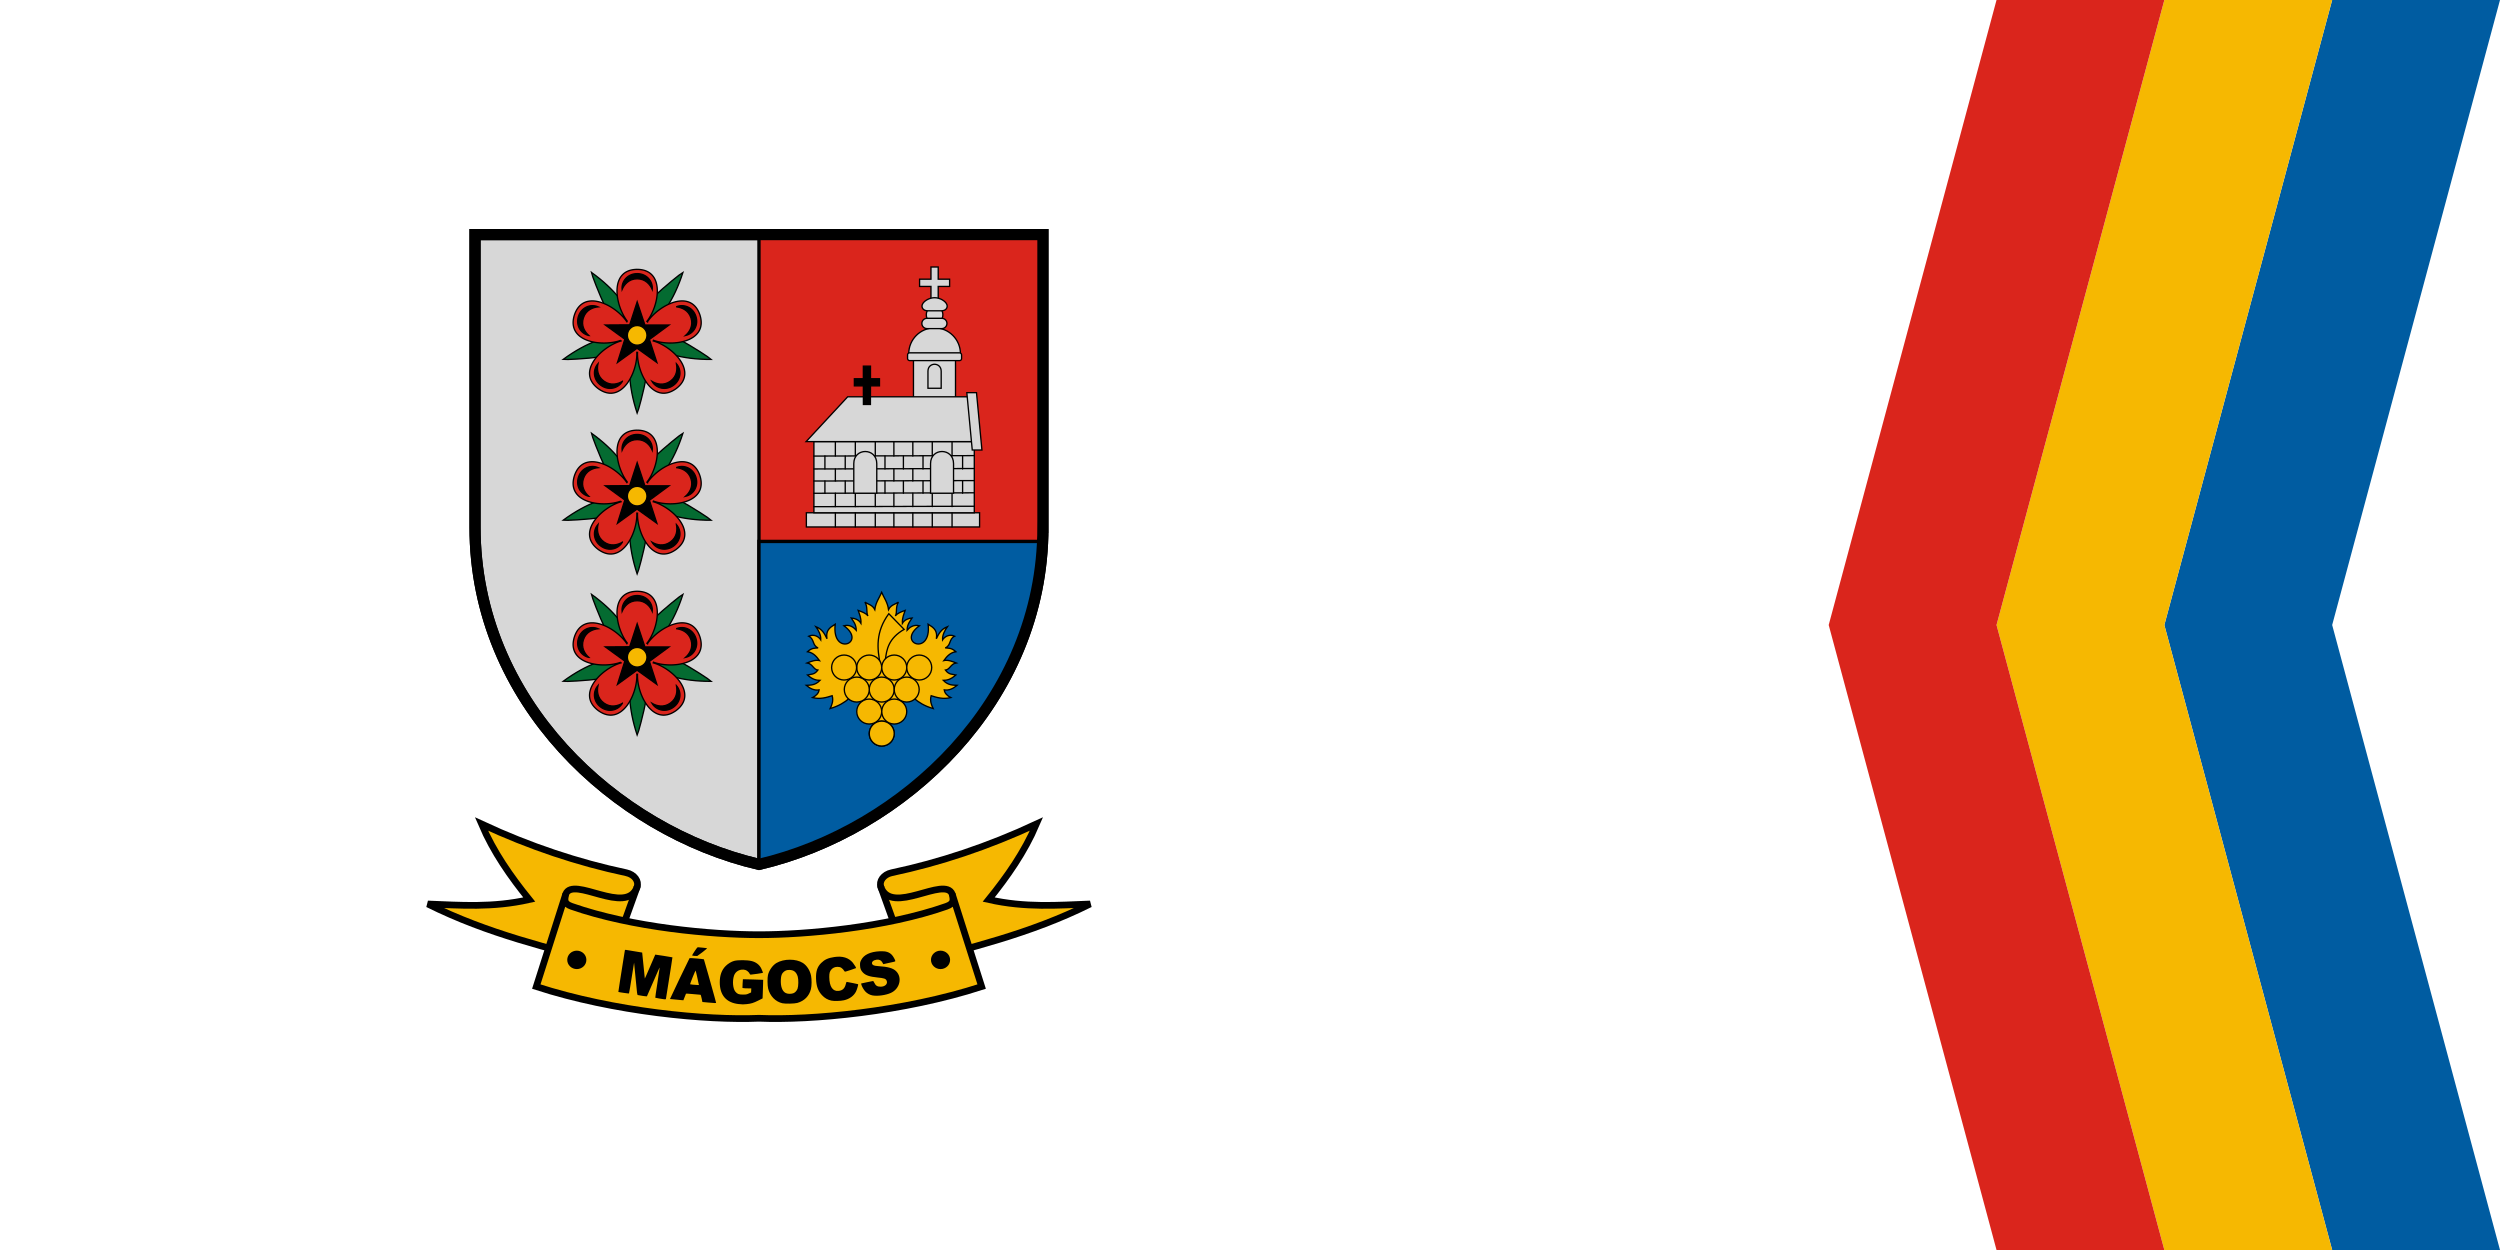
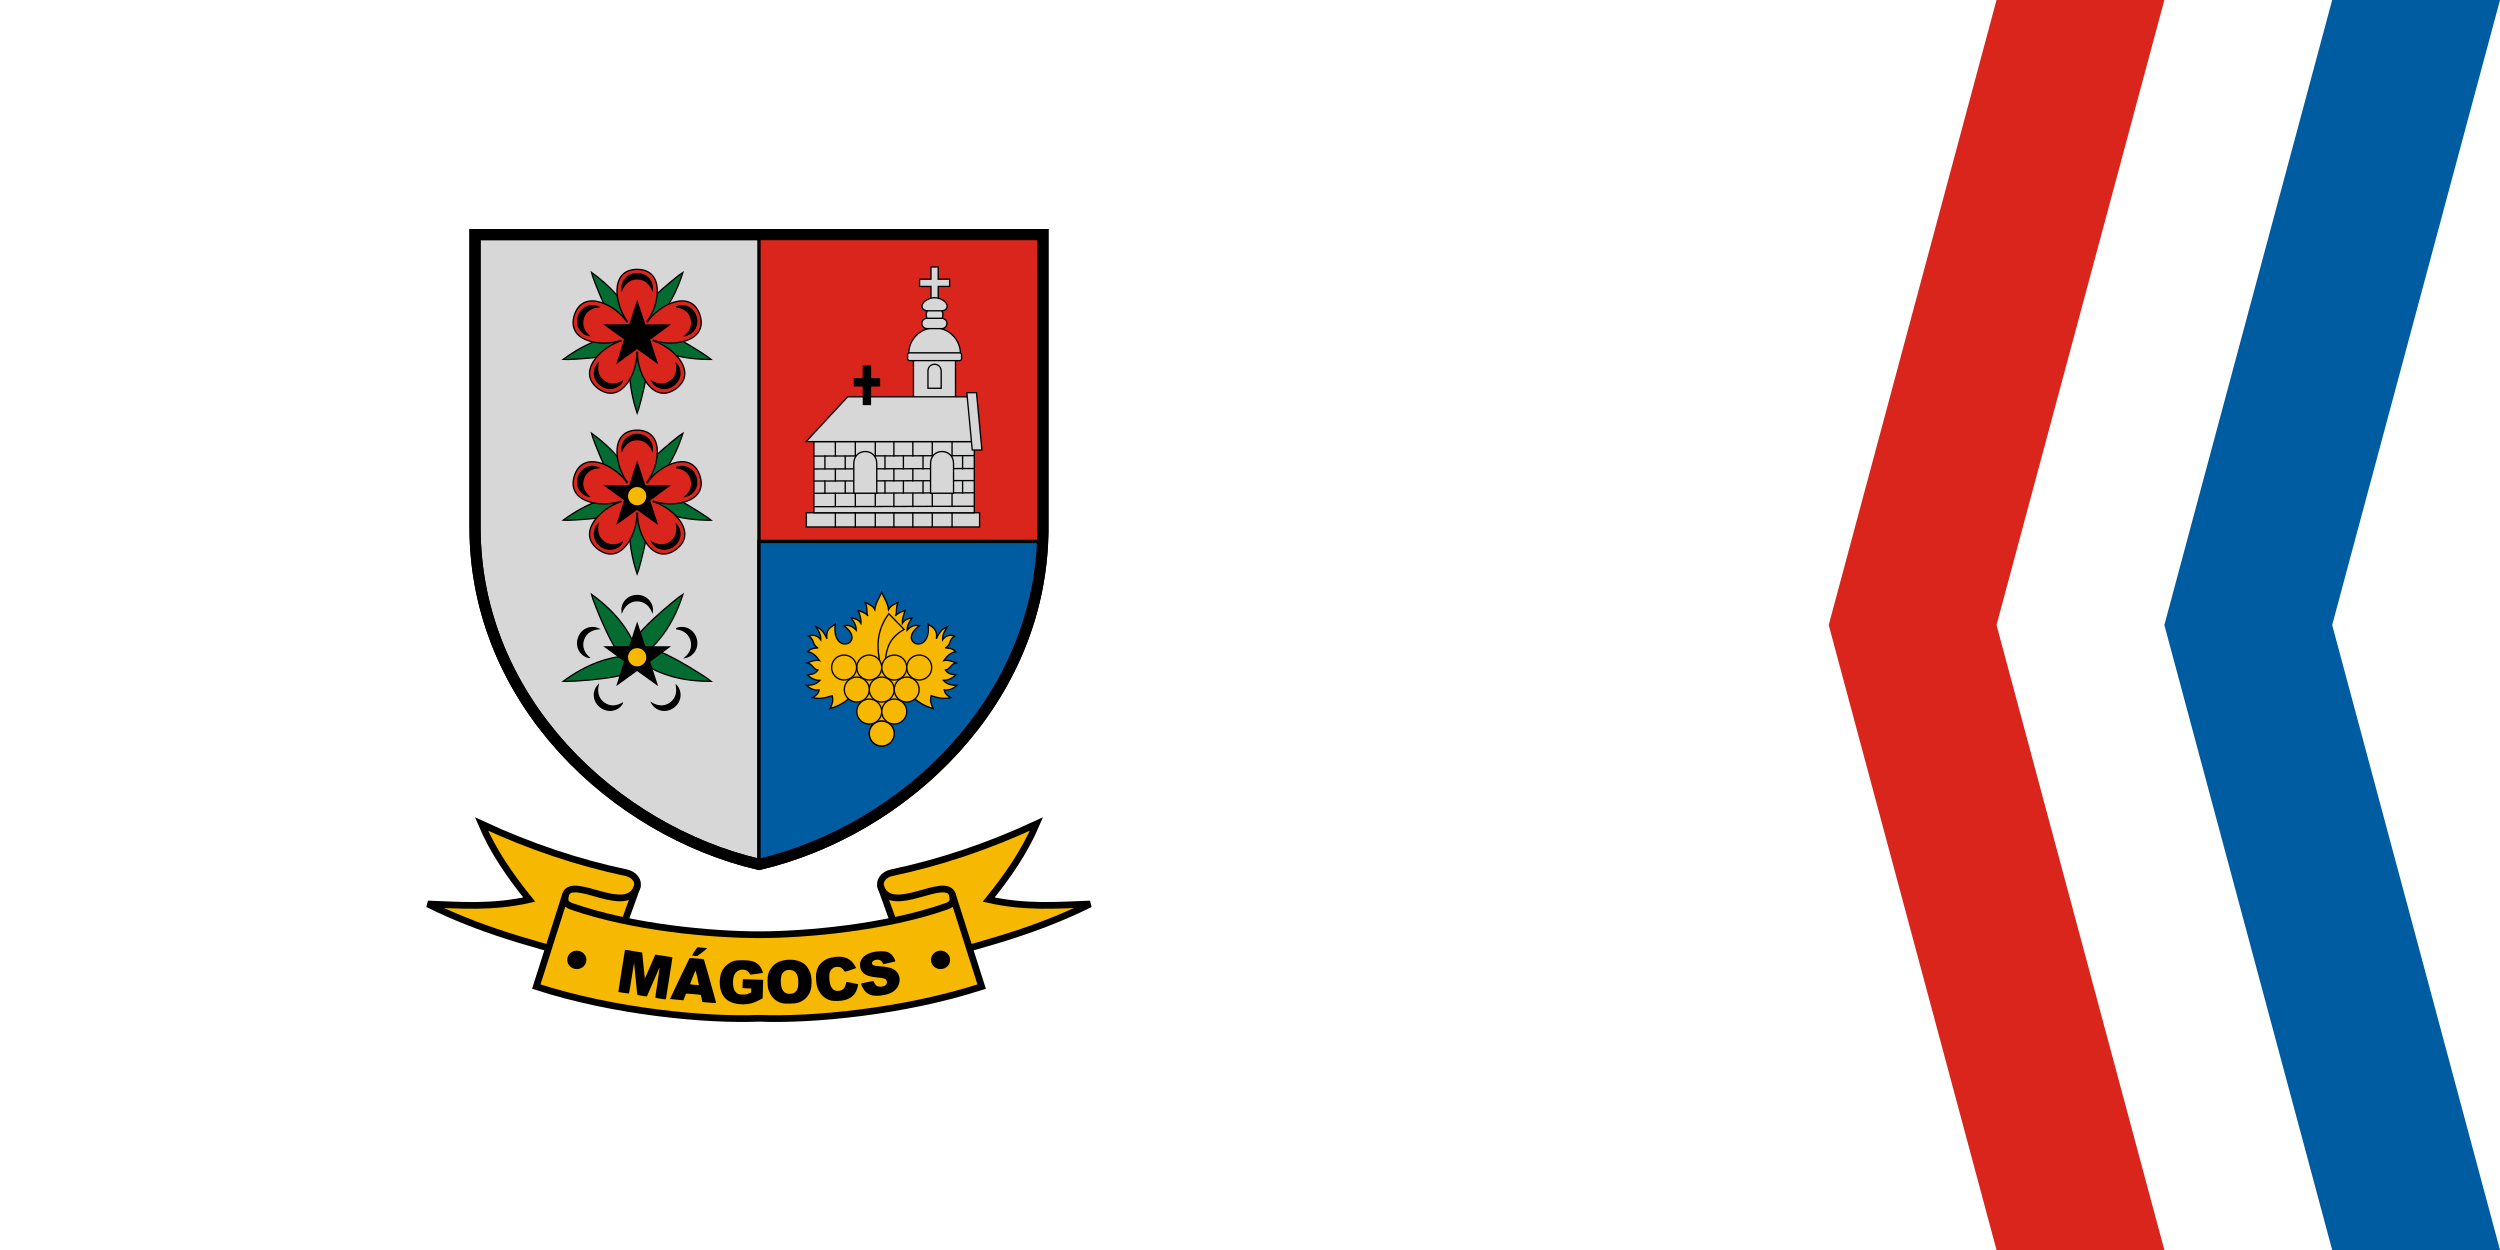
<svg xmlns="http://www.w3.org/2000/svg" width="1200" height="600" version="1.1" viewBox="0 0 1200 600">
  <g transform="translate(0,-522.52)">
    <path d="M 0,522.52 H 1199.999 V 1122.52 H 0 Z" fill="#fff" style="paint-order:normal" />
    <g transform="matrix(.537 0 0 .537 5297.146 -445.167)">
      <g shape-rendering="auto" stroke="#000">
        <path d="m-8932.118 2273.452v-261.74h-507.609v261.74c0 155.309 125.148 271.136 253.804 301.203 128.656-30.066 253.804-145.894 253.804-301.203z" color="#000000" color-rendering="auto" fill="#d7d7d7" image-rendering="auto" solid-color="#000000" stroke-linecap="round" stroke-width="10" style="isolation:auto;mix-blend-mode:normal" />
        <path transform="translate(-8942.275,2201.268)" d="m-243.648-189.557v562.943c128.656-30.066 253.805-145.894 253.805-301.203v-261.74z" color="#000000" color-rendering="auto" fill="#da251c" image-rendering="auto" solid-color="#000000" stroke-width="3" style="isolation:auto;mix-blend-mode:normal" />
        <path transform="translate(-8942.275,2201.268)" d="m-243.648 84.715v288.672c125.17-29.252 247.002-139.686 253.514-288.672z" color="#000000" color-rendering="auto" fill="#005ca1" image-rendering="auto" solid-color="#000000" stroke-width="3" style="isolation:auto;mix-blend-mode:normal" />
      </g>
      <g transform="translate(-880)" shape-rendering="auto" stroke="#000" stroke-width="1.2">
        <g fill="#d7d7d7">
          <g>
            <rect x="-8167.826" y="2121.834" width="37.585" height="51.395" color="#000000" color-rendering="auto" image-rendering="auto" solid-color="#000000" style="isolation:auto;mix-blend-mode:normal" />
            <path d="m-8172.058 2118.192c-6e-4 -12.763 10.346-23.11 23.109-23.11 12.764-2e-4 23.11 10.347 23.11 23.11" color="#000000" color-rendering="auto" image-rendering="auto" solid-color="#000000" style="isolation:auto;mix-blend-mode:normal" />
            <ellipse cx="-8148.945" cy="2083.388" rx="7.415" ry="7.852" color="#000000" color-rendering="auto" image-rendering="auto" solid-color="#000000" style="isolation:auto;mix-blend-mode:normal" />
            <path d="m-8152.185 2040.684v10.891h-10.178v6.477h10.178v13.312h6.479v-13.312h10.18v-6.477h-10.18v-10.891z" color="#000000" color-rendering="auto" image-rendering="auto" solid-color="#000000" style="isolation:auto;mix-blend-mode:normal" />
            <rect x="-8263.559" y="2260.365" width="154.83" height="12.684" color="#000000" color-rendering="auto" image-rendering="auto" solid-color="#000000" style="isolation:auto;mix-blend-mode:normal" />
            <rect x="-8256.814" y="2196.742" width="143.352" height="63.623" color="#000000" color-rendering="auto" image-rendering="auto" solid-color="#000000" style="isolation:auto;mix-blend-mode:normal" />
            <path d="m-8226.643 2156.714h114.088v40.029h-151.226z" color="#000000" color-rendering="auto" image-rendering="auto" solid-color="#000000" style="isolation:auto;mix-blend-mode:normal" />
            <path d="m-8120.133 2153.012h8.644l4.854 51.252h-8.644z" color="#000000" color-rendering="auto" image-rendering="auto" solid-color="#000000" style="isolation:auto;mix-blend-mode:normal" />
            <path d="m-8154.87 2133.86c0-8.36 11.818-8.274 11.818 0v15.199h-11.818z" color="#000000" color-rendering="auto" image-rendering="auto" solid-color="#000000" style="isolation:auto;mix-blend-mode:normal" />
            <rect x="-8173.095" y="2117.406" width="48.277" height="6.955" ry="1.78" color="#000000" color-rendering="auto" image-rendering="auto" solid-color="#000000" style="isolation:auto;mix-blend-mode:normal" />
            <path d="m-8137.891 2091.14c-1e-4 2.54-2.059 4.599-4.599 4.599h-13.251c-2.54-1e-4 -4.599-2.059-4.599-4.599s2.059-4.599 4.599-4.599h13.251c2.54 1e-4 4.599 2.059 4.599 4.599z" color="#000000" color-rendering="auto" image-rendering="auto" solid-color="#000000" style="isolation:auto;mix-blend-mode:normal" />
          </g>
          <path d="m-8155.546 2079.81c-3.684-0.143-5.391-3.05-4.372-5.596 1.268-3.166 6.246-6.086 10.972-6.086s9.705 2.92 10.972 6.086c1.02 2.546-0.688 5.453-4.372 5.596z" color="#000000" color-rendering="auto" image-rendering="auto" solid-color="#000000" stroke-linecap="round" style="isolation:auto;mix-blend-mode:normal" />
        </g>
        <path d="m-8212.618 2129.286v11.303h-8.034v6.363h8.034l0.05 16.577h6.266l0.05-16.577h8.036v-6.363h-8.036v-11.303z" color="#000000" color-rendering="auto" image-rendering="auto" solid-color="#000000" style="isolation:auto;mix-blend-mode:normal" />
        <g fill="#d7d7d7">
          <g stroke-linecap="round">
            <path d="m-8256.814 2254.929 143.352-0.403" color="#000000" color-rendering="auto" image-rendering="auto" solid-color="#000000" style="isolation:auto;mix-blend-mode:normal" />
            <path d="m-8256.814 2242.929 143.352-0.403" color="#000000" color-rendering="auto" image-rendering="auto" solid-color="#000000" style="isolation:auto;mix-blend-mode:normal" />
            <path d="m-8256.814 2231.995 143.352-0.403" color="#000000" color-rendering="auto" image-rendering="auto" solid-color="#000000" style="isolation:auto;mix-blend-mode:normal" />
            <path d="m-8256.814 2221.218 143.352-0.403" color="#000000" color-rendering="auto" image-rendering="auto" solid-color="#000000" style="isolation:auto;mix-blend-mode:normal" />
            <path d="m-8256.814 2209.684 143.352-0.403" color="#000000" color-rendering="auto" image-rendering="auto" solid-color="#000000" style="isolation:auto;mix-blend-mode:normal" />
            <path d="m-8246.979 2209.657v11.533" color="#000000" color-rendering="auto" image-rendering="auto" solid-color="#000000" style="isolation:auto;mix-blend-mode:normal" />
            <path d="m-8246.979 2231.968v10.934" color="#000000" color-rendering="auto" image-rendering="auto" solid-color="#000000" style="isolation:auto;mix-blend-mode:normal" />
            <path d="m-8228.823 2209.657v11.533" color="#000000" color-rendering="auto" image-rendering="auto" solid-color="#000000" style="isolation:auto;mix-blend-mode:normal" />
            <path d="m-8228.823 2231.968v10.934" color="#000000" color-rendering="auto" image-rendering="auto" solid-color="#000000" style="isolation:auto;mix-blend-mode:normal" />
            <path d="m-8193.29 2209.657v11.533" color="#000000" color-rendering="auto" image-rendering="auto" solid-color="#000000" style="isolation:auto;mix-blend-mode:normal" />
            <path d="m-8193.29 2231.968v10.934" color="#000000" color-rendering="auto" image-rendering="auto" solid-color="#000000" style="isolation:auto;mix-blend-mode:normal" />
            <path d="m-8176.823 2209.657v11.533" color="#000000" color-rendering="auto" image-rendering="auto" solid-color="#000000" style="isolation:auto;mix-blend-mode:normal" />
            <path d="m-8176.823 2231.968v10.934" color="#000000" color-rendering="auto" image-rendering="auto" solid-color="#000000" style="isolation:auto;mix-blend-mode:normal" />
            <path d="m-8159.29 2209.657v11.533" color="#000000" color-rendering="auto" image-rendering="auto" solid-color="#000000" style="isolation:auto;mix-blend-mode:normal" />
            <path d="m-8159.29 2231.968v10.934" color="#000000" color-rendering="auto" image-rendering="auto" solid-color="#000000" style="isolation:auto;mix-blend-mode:normal" />
            <path d="m-8123.912 2209.657v11.533" color="#000000" color-rendering="auto" image-rendering="auto" solid-color="#000000" style="isolation:auto;mix-blend-mode:normal" />
            <path d="m-8123.912 2231.968v10.934" color="#000000" color-rendering="auto" image-rendering="auto" solid-color="#000000" style="isolation:auto;mix-blend-mode:normal" />
            <path d="m-8237.642 2196.892v12.738" color="#000000" color-rendering="auto" image-rendering="auto" solid-color="#000000" style="isolation:auto;mix-blend-mode:normal" />
            <path d="m-8237.642 2221.164v10.778" color="#000000" color-rendering="auto" image-rendering="auto" solid-color="#000000" style="isolation:auto;mix-blend-mode:normal" />
            <path d="m-8237.642 2242.875v12" color="#000000" color-rendering="auto" image-rendering="auto" solid-color="#000000" style="isolation:auto;mix-blend-mode:normal" />
            <path d="m-8237.642 2260.365v12.684" color="#000000" color-rendering="auto" image-rendering="auto" solid-color="#000000" style="isolation:auto;mix-blend-mode:normal" />
            <path d="m-8219.798 2196.892v12.738" color="#000000" color-rendering="auto" image-rendering="auto" solid-color="#000000" style="isolation:auto;mix-blend-mode:normal" />
            <path d="m-8219.798 2221.164v10.778" color="#000000" color-rendering="auto" image-rendering="auto" solid-color="#000000" style="isolation:auto;mix-blend-mode:normal" />
            <path d="m-8219.798 2242.875v12" color="#000000" color-rendering="auto" image-rendering="auto" solid-color="#000000" style="isolation:auto;mix-blend-mode:normal" />
            <path d="m-8219.798 2260.365v12.684" color="#000000" color-rendering="auto" image-rendering="auto" solid-color="#000000" style="isolation:auto;mix-blend-mode:normal" />
            <path d="m-8201.954 2196.892v12.738" color="#000000" color-rendering="auto" image-rendering="auto" solid-color="#000000" style="isolation:auto;mix-blend-mode:normal" />
            <path d="m-8201.954 2221.164v10.778" color="#000000" color-rendering="auto" image-rendering="auto" solid-color="#000000" style="isolation:auto;mix-blend-mode:normal" />
            <path d="m-8201.954 2242.875v12" color="#000000" color-rendering="auto" image-rendering="auto" solid-color="#000000" style="isolation:auto;mix-blend-mode:normal" />
            <path d="m-8201.954 2260.365v12.684" color="#000000" color-rendering="auto" image-rendering="auto" solid-color="#000000" style="isolation:auto;mix-blend-mode:normal" />
            <path d="m-8185.331 2196.892v12.738" color="#000000" color-rendering="auto" image-rendering="auto" solid-color="#000000" style="isolation:auto;mix-blend-mode:normal" />
            <path d="m-8185.331 2221.164v10.778" color="#000000" color-rendering="auto" image-rendering="auto" solid-color="#000000" style="isolation:auto;mix-blend-mode:normal" />
            <path d="m-8185.331 2242.875v12" color="#000000" color-rendering="auto" image-rendering="auto" solid-color="#000000" style="isolation:auto;mix-blend-mode:normal" />
            <path d="m-8185.331 2260.365v12.684" color="#000000" color-rendering="auto" image-rendering="auto" solid-color="#000000" style="isolation:auto;mix-blend-mode:normal" />
            <path d="m-8168.398 2196.892v12.738" color="#000000" color-rendering="auto" image-rendering="auto" solid-color="#000000" style="isolation:auto;mix-blend-mode:normal" />
            <path d="m-8168.398 2221.164v10.778" color="#000000" color-rendering="auto" image-rendering="auto" solid-color="#000000" style="isolation:auto;mix-blend-mode:normal" />
            <path d="m-8168.398 2242.875v12" color="#000000" color-rendering="auto" image-rendering="auto" solid-color="#000000" style="isolation:auto;mix-blend-mode:normal" />
            <path d="m-8168.398 2260.365v12.684" color="#000000" color-rendering="auto" image-rendering="auto" solid-color="#000000" style="isolation:auto;mix-blend-mode:normal" />
            <path d="m-8151.02 2196.892v12.738" color="#000000" color-rendering="auto" image-rendering="auto" solid-color="#000000" style="isolation:auto;mix-blend-mode:normal" />
            <path d="m-8151.02 2221.164v10.778" color="#000000" color-rendering="auto" image-rendering="auto" solid-color="#000000" style="isolation:auto;mix-blend-mode:normal" />
            <path d="m-8151.02 2242.875v12" color="#000000" color-rendering="auto" image-rendering="auto" solid-color="#000000" style="isolation:auto;mix-blend-mode:normal" />
            <path d="m-8151.02 2260.365v12.684" color="#000000" color-rendering="auto" image-rendering="auto" solid-color="#000000" style="isolation:auto;mix-blend-mode:normal" />
            <path d="m-8133.331 2196.892v12.738" color="#000000" color-rendering="auto" image-rendering="auto" solid-color="#000000" style="isolation:auto;mix-blend-mode:normal" />
            <path d="m-8133.331 2221.164v10.778" color="#000000" color-rendering="auto" image-rendering="auto" solid-color="#000000" style="isolation:auto;mix-blend-mode:normal" />
            <path d="m-8133.331 2242.875v12" color="#000000" color-rendering="auto" image-rendering="auto" solid-color="#000000" style="isolation:auto;mix-blend-mode:normal" />
            <path d="m-8133.331 2260.365v12.684" color="#000000" color-rendering="auto" image-rendering="auto" solid-color="#000000" style="isolation:auto;mix-blend-mode:normal" />
          </g>
          <path d="m-8221.173 2216.458c0-14.532 20.544-14.384 20.544 0v26.421h-20.544z" color="#000000" color-rendering="auto" image-rendering="auto" solid-color="#000000" style="isolation:auto;mix-blend-mode:normal" />
          <path d="m-8152.551 2216.458c0-14.532 20.544-14.384 20.544 0v26.421h-20.544z" color="#000000" color-rendering="auto" image-rendering="auto" solid-color="#000000" style="isolation:auto;mix-blend-mode:normal" />
        </g>
      </g>
      <g transform="translate(-640,-140)">
        <g fill="#f6b801" shape-rendering="auto" stroke="#000" stroke-width="6">
          <path d="m-8412.099 2803.982-24.866-69.098c-1.873-5.204 2.356-11.213 9.682-12.763 42.844-9.067 85.963-23.355 129.393-43.571-10.757 25.253-26.089 46.98-42.691 67.558 32.978 7.447 61.662 5.033 90.663 3.961-54.061 26.979-108.121 39.264-162.182 53.914z" color="#000000" color-rendering="auto" image-rendering="auto" solid-color="#000000" stroke-linecap="round" style="isolation:auto;mix-blend-mode:normal" />
          <path d="m-8679.747 2803.982 24.866-69.098c1.873-5.204-2.356-11.213-9.682-12.763-42.844-9.067-85.963-23.355-129.393-43.571 10.757 25.253 26.089 46.98 42.691 67.558-32.978 7.447-61.662 5.033-90.663 3.961 54.061 26.979 108.121 39.264 162.182 53.914z" color="#000000" color-rendering="auto" image-rendering="auto" solid-color="#000000" stroke-linecap="round" style="isolation:auto;mix-blend-mode:normal" />
          <path d="m-8744.97 2823.895 26.286-82.577c-0.876 4.656-2.039 8.298 5.251 10.852 54.152 18.975 125.636 25.355 167.51 25.355s113.358-6.379 167.51-25.355c7.29-2.554 6.127-6.196 5.251-10.852l26.286 82.577c-69.716 22.603-152.381 30.276-199.047 28.32-46.666 1.956-129.331-5.717-199.047-28.32z" color="#000000" color-rendering="auto" image-rendering="auto" solid-color="#000000" stroke-linecap="square" style="isolation:auto;mix-blend-mode:normal" />
          <path d="m-8718.684 2741.318c6.566-16.923 54.378 19.755 63.803-6.434" color="#000000" color-rendering="auto" image-rendering="auto" solid-color="#000000" stroke-linecap="round" style="isolation:auto;mix-blend-mode:normal" />
          <path d="m-8373.162 2741.318c-6.566-16.923-54.378 19.755-63.803-6.434" color="#000000" color-rendering="auto" image-rendering="auto" solid-color="#000000" stroke-linecap="round" style="isolation:auto;mix-blend-mode:normal" />
        </g>
        <g>
          <path d="m-8563.934 2839.541c-11.163-1.182-17.037-7.91-17.034-19.511 0.01-6.295 1.748-11.05 5.355-14.62 2.049-2.029 5.066-3.834 7.467-4.475 3.545-0.943 11.741-0.867 15.752 0.151 3.837 0.968 6.801 3.241 8.435 6.449 0.957 1.903 1.691 3.91 1.496 4.111-0.176 0.171-9.556 1.534-10.685 1.546-0.601 0.022-0.88-0.202-1.157-0.881-0.515-1.244-2.438-2.903-3.802-3.28-4.357-1.207-8.782 1.006-10.127 5.066-1.615 4.853-1.006 11.729 1.272 14.394 1.759 2.059 3.015 2.537 6.661 2.537 2.893 0 3.314-0.073 5.242-0.953l2.099-0.955 0.083-1.818 0.083-1.815h-2.97c-1.635 0-3.415-0.082-3.945-0.201l-0.98-0.189 0.138-3.851c0.073-2.12 0.201-3.893 0.264-3.94 0.066-0.064 4.172 0.073 9.114 0.225l8.986 0.313-0.067 3.595c-0.066 1.977-0.15 5.715-0.258 8.302l-0.189 4.709-3.938 1.961c-4.315 2.15-6.165 2.716-10.23 3.155-3.03 0.321-3.827 0.314-7.078-0.054zm39.07-0.717c-6.33-1.433-11.188-6.411-12.869-13.187-0.657-2.655-0.743-9.722-0.142-12.131 1.043-4.249 4.186-8.681 7.568-10.698 6.612-3.935 17.549-3.935 23.651-0.031 3.515 2.263 6.331 6.65 7.287 11.365 0.689 3.36 0.628 9.12-0.118 12.04-1.593 6.214-5.854 10.528-12.162 12.316-2.458 0.698-10.654 0.888-13.216 0.308zm9.455-8.913c1.596-0.484 3.23-2.162 3.959-4.073 0.842-2.213 0.943-8.272 0.189-10.836-1.207-4.073-3.596-5.996-7.47-5.996-2.367 0-3.567 0.427-5.164 1.827-1.659 1.466-2.288 3.163-2.477 6.734-0.327 6.118 1.194 10.434 4.237 12.018 1.722 0.905 4.412 1.031 6.726 0.327zm-76.094 8.215-4.991-0.458-0.673-3.243c-0.597-2.872-0.748-3.252-1.301-3.256-0.34-0.014-3.319-0.271-6.612-0.583-3.294-0.312-6.032-0.477-6.073-0.363-0.075 0.113-0.59 1.484-1.206 3.046l-1.119 2.84-1.345-0.079c-2.312-0.145-10.56-0.94-10.648-1.024-0.109-0.108 17.21-36.25 17.512-36.559 0.251-0.247 12.508 0.777 12.797 1.075 0.101 0.086 1.916 6.411 4.048 14.042 2.125 7.631 4.538 16.25 5.355 19.152 0.825 2.901 1.496 5.429 1.496 5.614 0 0.415-0.804 0.394-7.241-0.196zm-8.485-17.359c-0.214-0.95-0.83-3.816-1.358-6.368-0.54-2.552-1.068-4.739-1.178-4.865-0.104-0.126-1.309 2.552-2.661 5.947-1.353 3.406-2.396 6.249-2.321 6.335 0.176 0.176 4.191 0.572 6.368 0.628l1.546 0.074-0.396-1.722zm118.616 15.621c-3.204-0.719-5.828-2.241-8.174-4.76-3.575-3.84-5.116-8.05-5.364-14.677-0.248-6.539 1.072-10.66 4.529-14.105 3.143-3.143 6.286-4.563 11.905-5.393 7.241-1.069 12.76 0.654 16.456 5.117 1.157 1.407 3.118 4.601 2.917 4.769-0.062 0.071-2.326 0.85-5.044 1.768-4.34 1.471-4.98 1.622-5.241 1.207-1.933-3.042-3.618-4.111-6.409-4.074-2.263 0.052-4.008 0.78-5.38 2.339-1.483 1.685-1.923 3.243-1.898 6.725 0.063 8.697 3.118 13.15 8.561 12.414 3.521-0.48 5.355-2.331 6.285-6.351 0.264-1.15 0.535-1.7 0.817-1.662 1.358 0.185 10.019 1.948 10.132 2.062 0.277 0.281-0.93 4.488-1.835 6.386-1.873 3.93-5.924 6.9-10.887 7.97-3.206 0.704-8.85 0.83-11.369 0.266zm-153.112-1.724c-2.175-0.352-4.023-0.72-4.123-0.817-0.092-0.101 0.772-6.16 1.926-13.471 1.154-7.309 2.059-13.418 2.01-13.562-0.063-0.146-1.12 2.142-2.377 5.084-4.337 10.105-8.9 20.56-9.051 20.705-0.166 0.175-7.228-0.824-8.121-1.144-0.578-0.214-0.684-0.993-1.941-14.608-0.732-7.918-1.365-14.356-1.403-14.319-0.073 0.075-2.099 12.634-3.575 22.201-0.435 2.803-0.873 5.192-0.973 5.305-0.149 0.176-9.28-1.13-9.507-1.357-0.074-0.061 0.528-3.835 1.257-8.449 0.742-4.604 2.011-12.689 2.841-17.964 0.828-5.267 1.581-9.969 1.672-10.446 0.165-0.818 0.238-0.846 1.421-0.679 3.57 0.518 14.029 2.251 14.105 2.338 0.061 0.07 0.578 5.292 1.185 11.628 0.613 6.336 1.141 11.553 1.179 11.591 0.062 0.068 2.15-4.739 4.676-10.623 2.539-5.883 4.63-10.728 4.654-10.772 0.073-0.086 15.221 2.314 15.347 2.437 0.062 0.074-0.44 3.385-1.094 7.404-0.653 4.023-1.936 12.157-2.86 18.09-0.924 5.934-1.741 11.088-1.822 11.458-0.175 0.811-0.233 0.811-5.425-0.061zm189.858-2.91c-2.271-0.447-4.509-1.678-6.155-3.399-1.527-1.585-3.332-4.753-3.671-6.413l-0.163-0.825 5.192-1.122c2.854-0.616 5.342-1.116 5.519-1.106 0.176 0.014 0.632 0.679 1.018 1.496 1.27 2.715 2.713 3.608 5.79 3.595 4.128-0.037 6.655-2.766 5.172-5.632-0.792-1.532-2.286-2.011-8.033-2.586-7.103-0.708-10.576-1.887-13.024-4.404-1.875-1.938-2.602-3.796-2.615-6.7-0.028-2.125 0.101-2.628 0.969-4.4 2.362-4.79 8.209-7.568 16.723-7.94 5.402-0.233 8.256 0.624 10.808 3.264 1.134 1.182 3.082 4.676 3.083 5.544 3e-4 0.199-0.77 0.515-1.722 0.704-0.947 0.198-3.373 0.729-5.397 1.182l-3.671 0.829-0.792-1.458c-1.081-1.986-2.753-2.816-5.129-2.538-2.917 0.349-4.685 1.972-4.068 3.749 0.41 1.18 1.893 1.744 5.151 1.959 9.062 0.601 13.387 1.792 16.177 4.46 5.865 5.607 3.498 15.831-4.511 19.498-4.646 2.125-12.127 3.131-16.651 2.244zm-158.857-35.295c-1.098-0.099-2.087-0.272-2.2-0.382-0.113-0.109 0.905-1.842 2.263-3.841 2.401-3.54 2.499-3.642 3.4-3.482 0.51 0.083 2.283 0.252 3.929 0.365 1.647 0.113 3.243 0.298 3.545 0.402 0.44 0.164-0.351 0.893-3.803 3.558-2.394 1.848-4.532 3.402-4.745 3.457-0.214 0.066-1.293 0.048-2.389-0.068z" />
          <ellipse cx="-8708.749" cy="2800.012" rx="8.552" ry="8.235" color="#000000" color-rendering="auto" image-rendering="auto" shape-rendering="auto" solid-color="#000000" style="isolation:auto;mix-blend-mode:normal" />
          <ellipse cx="-8383.63" cy="2800.012" rx="8.552" ry="8.235" color="#000000" color-rendering="auto" image-rendering="auto" shape-rendering="auto" solid-color="#000000" style="isolation:auto;mix-blend-mode:normal" />
        </g>
      </g>
      <g transform="translate(-620,180)" shape-rendering="auto" stroke="#000" stroke-width="1.2">
        <g fill="#046b31" stroke-linecap="round">
          <path d="m-8678.899 1914.025c-7.71-6.702 40.81-46.239 45.03-48.572-8.171 25.538-19.882 41.047-33.011 52.537" color="#000000" color-rendering="auto" image-rendering="auto" solid-color="#000000" style="isolation:auto;mix-blend-mode:normal" />
          <path d="m-8683.45 1923.301c-8.757 5.262-31.365-53.101-32.28-57.836 21.763 15.663 32.894 31.593 39.765 47.63" color="#000000" color-rendering="auto" image-rendering="auto" solid-color="#000000" style="isolation:auto;mix-blend-mode:normal" />
          <path d="m-8676.035 1930.496c2.298 9.954-60.194 13.42-64.98 12.828 21.621-15.857 40.212-21.521 57.587-23.1" color="#000000" color-rendering="auto" image-rendering="auto" solid-color="#000000" style="isolation:auto;mix-blend-mode:normal" />
          <path d="m-8666.9 1925.668c10.177 0.89-5.838 61.395-7.88 65.764-8.4-25.463-8.042-44.894-4.174-61.907" color="#000000" color-rendering="auto" image-rendering="auto" solid-color="#000000" style="isolation:auto;mix-blend-mode:normal" />
          <path d="m-8668.67 1915.488c3.991-9.404 56.586 24.524 60.11 27.817-26.813 0.12-45.182-6.225-60.167-15.161" color="#000000" color-rendering="auto" image-rendering="auto" solid-color="#000000" style="isolation:auto;mix-blend-mode:normal" />
        </g>
        <path transform="translate(-8942.275,2201.268)" d="m267.48-338.461c-25.31 0.229-19.762 32.37-8.693 46.5a15.222 15.222 0 0 0-0.498 0.357c-10.022-14.891-38.868-30.091-46.906-6.094-7.605 24.147 24.691 28.799 41.547 22.633a15.222 15.222 0 0 0 0.193 0.582c-17.261 4.919-40.654 27.669-20.309 42.734 20.62 14.698 35.028-14.598 34.365-32.533a15.222 15.222 0 0 0 0.301 0.016 15.222 15.222 0 0 0 0.314-0.012c-0.659 17.936 13.746 47.221 34.363 32.525 20.349-15.068-3.056-37.821-20.318-42.734a15.222 15.222 0 0 0 0.203-0.582c16.858 6.163 49.145 1.509 41.541-22.635-8.04-24.003-36.899-8.79-46.914 6.105a15.222 15.222 0 0 0-0.488-0.373c11.064-14.135 16.603-46.261-8.701-46.49z" color="#000000" color-rendering="auto" fill="#da251c" image-rendering="auto" solid-color="#000000" stroke-linecap="round" style="isolation:auto;mix-blend-mode:normal" />
        <g>
          <g stroke-linecap="round">
            <path d="m-8688.272 1880.721c-0.675-7.418 5.111-14.109 13.478-14.109 8.367 0 14.153 6.691 13.478 14.109-1.885-4.273-5.985-9.488-13.478-9.488-7.493 0-11.592 5.215-13.478 9.488z" color="#000000" color-rendering="auto" image-rendering="auto" solid-color="#000000" style="isolation:auto;mix-blend-mode:normal" />
            <path d="m-8718.02 1921.924c-7.263-1.65-11.839-9.221-9.254-17.178 2.586-7.957 10.738-11.393 17.584-8.458-4.646 0.473-10.873 2.76-13.188 9.886s1.378 12.637 4.859 15.75z" color="#000000" color-rendering="auto" image-rendering="auto" solid-color="#000000" style="isolation:auto;mix-blend-mode:normal" />
            <path d="m-8688.028 1962.949c-3.813 6.398-12.428 8.411-19.197 3.493-6.769-4.918-7.517-13.732-2.611-19.337-0.986 4.565-0.735 11.194 5.327 15.598 6.062 4.404 12.444 2.595 16.481 0.246z" color="#000000" color-rendering="auto" image-rendering="auto" solid-color="#000000" style="isolation:auto;mix-blend-mode:normal" />
            <path d="m-8639.742 1947.101c4.907 5.604 4.158 14.419-2.611 19.337-6.769 4.918-15.383 2.906-19.197-3.493 4.037 2.349 10.419 4.158 16.481-0.246 6.062-4.404 6.313-11.033 5.327-15.598z" color="#000000" color-rendering="auto" image-rendering="auto" solid-color="#000000" style="isolation:auto;mix-blend-mode:normal" />
            <path d="m-8639.893 1896.282c6.846-2.935 14.998 0.501 17.584 8.458 2.585 7.957-1.99 15.528-9.254 17.178 3.481-3.113 7.174-8.624 4.859-15.75-2.315-7.126-8.542-9.414-13.188-9.886z" color="#000000" color-rendering="auto" image-rendering="auto" solid-color="#000000" style="isolation:auto;mix-blend-mode:normal" />
          </g>
          <path d="m-8674.791 1891.807 6.887 20.721h21.633l-17.579 12.953 6.685 20.574-17.751-12.716-17.502 12.716 6.608-20.812-17.502-12.716 21.835-0.147z" color="#000000" color-rendering="auto" image-rendering="auto" solid-color="#000000" style="isolation:auto;mix-blend-mode:normal" />
        </g>
-         <circle cx="-8674.794" cy="1921.781" r="8.775" color="#000000" color-rendering="auto" fill="#f6b800" image-rendering="auto" solid-color="#000000" style="isolation:auto;mix-blend-mode:normal" />
      </g>
      <g transform="translate(-620,323.735)" shape-rendering="auto" stroke="#000" stroke-width="1.2">
        <g fill="#046b31" stroke-linecap="round">
          <path d="m-8678.899 1914.025c-7.71-6.702 40.81-46.239 45.03-48.572-8.171 25.538-19.882 41.047-33.011 52.537" color="#000000" color-rendering="auto" image-rendering="auto" solid-color="#000000" style="isolation:auto;mix-blend-mode:normal" />
          <path d="m-8683.45 1923.301c-8.757 5.262-31.365-53.101-32.28-57.836 21.763 15.663 32.894 31.593 39.765 47.63" color="#000000" color-rendering="auto" image-rendering="auto" solid-color="#000000" style="isolation:auto;mix-blend-mode:normal" />
          <path d="m-8676.035 1930.496c2.298 9.954-60.194 13.42-64.98 12.828 21.621-15.857 40.212-21.521 57.587-23.1" color="#000000" color-rendering="auto" image-rendering="auto" solid-color="#000000" style="isolation:auto;mix-blend-mode:normal" />
          <path d="m-8666.9 1925.668c10.177 0.89-5.838 61.395-7.88 65.764-8.4-25.463-8.042-44.894-4.174-61.907" color="#000000" color-rendering="auto" image-rendering="auto" solid-color="#000000" style="isolation:auto;mix-blend-mode:normal" />
          <path d="m-8668.67 1915.488c3.991-9.404 56.586 24.524 60.11 27.817-26.813 0.12-45.182-6.225-60.167-15.161" color="#000000" color-rendering="auto" image-rendering="auto" solid-color="#000000" style="isolation:auto;mix-blend-mode:normal" />
        </g>
        <path transform="translate(-8942.275,2201.268)" d="m267.48-338.461c-25.31 0.229-19.762 32.37-8.693 46.5a15.222 15.222 0 0 0-0.498 0.357c-10.022-14.891-38.868-30.091-46.906-6.094-7.605 24.147 24.691 28.799 41.547 22.633a15.222 15.222 0 0 0 0.193 0.582c-17.261 4.919-40.654 27.669-20.309 42.734 20.62 14.698 35.028-14.598 34.365-32.533a15.222 15.222 0 0 0 0.301 0.016 15.222 15.222 0 0 0 0.314-0.012c-0.659 17.936 13.746 47.221 34.363 32.525 20.349-15.068-3.056-37.821-20.318-42.734a15.222 15.222 0 0 0 0.203-0.582c16.858 6.163 49.145 1.509 41.541-22.635-8.04-24.003-36.899-8.79-46.914 6.105a15.222 15.222 0 0 0-0.488-0.373c11.064-14.135 16.603-46.261-8.701-46.49z" color="#000000" color-rendering="auto" fill="#da251c" image-rendering="auto" solid-color="#000000" stroke-linecap="round" style="isolation:auto;mix-blend-mode:normal" />
        <g>
          <g stroke-linecap="round">
            <path d="m-8688.272 1880.721c-0.675-7.418 5.111-14.109 13.478-14.109 8.367 0 14.153 6.691 13.478 14.109-1.885-4.273-5.985-9.488-13.478-9.488-7.493 0-11.592 5.215-13.478 9.488z" color="#000000" color-rendering="auto" image-rendering="auto" solid-color="#000000" style="isolation:auto;mix-blend-mode:normal" />
            <path d="m-8718.02 1921.924c-7.263-1.65-11.839-9.221-9.254-17.178 2.586-7.957 10.738-11.393 17.584-8.458-4.646 0.473-10.873 2.76-13.188 9.886s1.378 12.637 4.859 15.75z" color="#000000" color-rendering="auto" image-rendering="auto" solid-color="#000000" style="isolation:auto;mix-blend-mode:normal" />
            <path d="m-8688.028 1962.949c-3.813 6.398-12.428 8.411-19.197 3.493-6.769-4.918-7.517-13.732-2.611-19.337-0.986 4.565-0.735 11.194 5.327 15.598 6.062 4.404 12.444 2.595 16.481 0.246z" color="#000000" color-rendering="auto" image-rendering="auto" solid-color="#000000" style="isolation:auto;mix-blend-mode:normal" />
            <path d="m-8639.742 1947.101c4.907 5.604 4.158 14.419-2.611 19.337-6.769 4.918-15.383 2.906-19.197-3.493 4.037 2.349 10.419 4.158 16.481-0.246 6.062-4.404 6.313-11.033 5.327-15.598z" color="#000000" color-rendering="auto" image-rendering="auto" solid-color="#000000" style="isolation:auto;mix-blend-mode:normal" />
            <path d="m-8639.893 1896.282c6.846-2.935 14.998 0.501 17.584 8.458 2.585 7.957-1.99 15.528-9.254 17.178 3.481-3.113 7.174-8.624 4.859-15.75-2.315-7.126-8.542-9.414-13.188-9.886z" color="#000000" color-rendering="auto" image-rendering="auto" solid-color="#000000" style="isolation:auto;mix-blend-mode:normal" />
          </g>
          <path d="m-8674.791 1891.807 6.887 20.721h21.633l-17.579 12.953 6.685 20.574-17.751-12.716-17.502 12.716 6.608-20.812-17.502-12.716 21.835-0.147z" color="#000000" color-rendering="auto" image-rendering="auto" solid-color="#000000" style="isolation:auto;mix-blend-mode:normal" />
        </g>
        <circle cx="-8674.794" cy="1921.781" r="8.775" color="#000000" color-rendering="auto" fill="#f6b800" image-rendering="auto" solid-color="#000000" style="isolation:auto;mix-blend-mode:normal" />
      </g>
      <g transform="translate(-620,467.735)" shape-rendering="auto" stroke="#000" stroke-width="1.2">
        <g fill="#046b31" stroke-linecap="round">
          <path d="m-8678.899 1914.025c-7.71-6.702 40.81-46.239 45.03-48.572-8.171 25.538-19.882 41.047-33.011 52.537" color="#000000" color-rendering="auto" image-rendering="auto" solid-color="#000000" style="isolation:auto;mix-blend-mode:normal" />
          <path d="m-8683.45 1923.301c-8.757 5.262-31.365-53.101-32.28-57.836 21.763 15.663 32.894 31.593 39.765 47.63" color="#000000" color-rendering="auto" image-rendering="auto" solid-color="#000000" style="isolation:auto;mix-blend-mode:normal" />
          <path d="m-8676.035 1930.496c2.298 9.954-60.194 13.42-64.98 12.828 21.621-15.857 40.212-21.521 57.587-23.1" color="#000000" color-rendering="auto" image-rendering="auto" solid-color="#000000" style="isolation:auto;mix-blend-mode:normal" />
-           <path d="m-8666.9 1925.668c10.177 0.89-5.838 61.395-7.88 65.764-8.4-25.463-8.042-44.894-4.174-61.907" color="#000000" color-rendering="auto" image-rendering="auto" solid-color="#000000" style="isolation:auto;mix-blend-mode:normal" />
          <path d="m-8668.67 1915.488c3.991-9.404 56.586 24.524 60.11 27.817-26.813 0.12-45.182-6.225-60.167-15.161" color="#000000" color-rendering="auto" image-rendering="auto" solid-color="#000000" style="isolation:auto;mix-blend-mode:normal" />
        </g>
-         <path transform="translate(-8942.275,2201.268)" d="m267.48-338.461c-25.31 0.229-19.762 32.37-8.693 46.5a15.222 15.222 0 0 0-0.498 0.357c-10.022-14.891-38.868-30.091-46.906-6.094-7.605 24.147 24.691 28.799 41.547 22.633a15.222 15.222 0 0 0 0.193 0.582c-17.261 4.919-40.654 27.669-20.309 42.734 20.62 14.698 35.028-14.598 34.365-32.533a15.222 15.222 0 0 0 0.301 0.016 15.222 15.222 0 0 0 0.314-0.012c-0.659 17.936 13.746 47.221 34.363 32.525 20.349-15.068-3.056-37.821-20.318-42.734a15.222 15.222 0 0 0 0.203-0.582c16.858 6.163 49.145 1.509 41.541-22.635-8.04-24.003-36.899-8.79-46.914 6.105a15.222 15.222 0 0 0-0.488-0.373c11.064-14.135 16.603-46.261-8.701-46.49z" color="#000000" color-rendering="auto" fill="#da251c" image-rendering="auto" solid-color="#000000" stroke-linecap="round" style="isolation:auto;mix-blend-mode:normal" />
        <g>
          <g stroke-linecap="round">
            <path d="m-8688.272 1880.721c-0.675-7.418 5.111-14.109 13.478-14.109 8.367 0 14.153 6.691 13.478 14.109-1.885-4.273-5.985-9.488-13.478-9.488-7.493 0-11.592 5.215-13.478 9.488z" color="#000000" color-rendering="auto" image-rendering="auto" solid-color="#000000" style="isolation:auto;mix-blend-mode:normal" />
            <path d="m-8718.02 1921.924c-7.263-1.65-11.839-9.221-9.254-17.178 2.586-7.957 10.738-11.393 17.584-8.458-4.646 0.473-10.873 2.76-13.188 9.886s1.378 12.637 4.859 15.75z" color="#000000" color-rendering="auto" image-rendering="auto" solid-color="#000000" style="isolation:auto;mix-blend-mode:normal" />
            <path d="m-8688.028 1962.949c-3.813 6.398-12.428 8.411-19.197 3.493-6.769-4.918-7.517-13.732-2.611-19.337-0.986 4.565-0.735 11.194 5.327 15.598 6.062 4.404 12.444 2.595 16.481 0.246z" color="#000000" color-rendering="auto" image-rendering="auto" solid-color="#000000" style="isolation:auto;mix-blend-mode:normal" />
            <path d="m-8639.742 1947.101c4.907 5.604 4.158 14.419-2.611 19.337-6.769 4.918-15.383 2.906-19.197-3.493 4.037 2.349 10.419 4.158 16.481-0.246 6.062-4.404 6.313-11.033 5.327-15.598z" color="#000000" color-rendering="auto" image-rendering="auto" solid-color="#000000" style="isolation:auto;mix-blend-mode:normal" />
            <path d="m-8639.893 1896.282c6.846-2.935 14.998 0.501 17.584 8.458 2.585 7.957-1.99 15.528-9.254 17.178 3.481-3.113 7.174-8.624 4.859-15.75-2.315-7.126-8.542-9.414-13.188-9.886z" color="#000000" color-rendering="auto" image-rendering="auto" solid-color="#000000" style="isolation:auto;mix-blend-mode:normal" />
          </g>
          <path d="m-8674.791 1891.807 6.887 20.721h21.633l-17.579 12.953 6.685 20.574-17.751-12.716-17.502 12.716 6.608-20.812-17.502-12.716 21.835-0.147z" color="#000000" color-rendering="auto" image-rendering="auto" solid-color="#000000" style="isolation:auto;mix-blend-mode:normal" />
        </g>
        <circle cx="-8674.794" cy="1921.781" r="8.775" color="#000000" color-rendering="auto" fill="#f6b800" image-rendering="auto" solid-color="#000000" style="isolation:auto;mix-blend-mode:normal" />
      </g>
      <path d="m-8932.118 2273.452v-261.74h-507.609v261.74c0 155.309 125.148 271.136 253.804 301.203 128.656-30.066 253.804-145.894 253.804-301.203z" color="#000000" color-rendering="auto" fill="none" image-rendering="auto" shape-rendering="auto" solid-color="#000000" stroke="#000" stroke-linecap="round" stroke-width="10" style="isolation:auto;mix-blend-mode:normal" />
      <g transform="translate(-220)" fill="#f6b801" shape-rendering="auto" stroke="#000" stroke-width="1.2">
        <path d="m-8834.014 2418.394c2.428 3.292 8.274 12.491 23.821 17.002-1.644-3.421-3.069-6.93-1.829-11.505 5.25 1.627 10.44 3.358 17.546 1.702-3.139-1.684-5.404-3.819-5.848-6.894 4.252 0.692 8.002-1.128 11.523-4.091-4.028-0.212-8.026 0.03-12.337-4.429 3.064-0.136 6.183-0.39 11.257-4.833-3.102-0.802-6.143-0.024-9.38-4.338 4.168-0.643 4.629-5.514 9.592-6.407-3.796-1.519-7.573-2.934-10.938-2.152 1.853-2.433 4.756-6.953 10.655-7.917-3.77-3.466-6.546-3.122-9.475-3.361 5.418-2.34 3.058-7.772 8.374-10.507-4.874-2.172-8.942 0.518-10.765 3.287-0.262-4.133 1.954-8.456 4.34-11.78-5.785 2.327-7.837 6.504-9.913 10.828 1.611-9.018-4.851-11.159-7.313-12.915 3.22 29.073-28.936 16.716-7.779 1.272-5.437-1.305-8.813 1.53-11.068 4.019 0.087-5.532 2.978-8.458 4.531-10.97-2.922 0.232-6.706 1.418-8.714 4.746-0.242-5.063 1.381-7.995 2.49-11.515-3.334 1.256-6.854 2.326-8.792 4.979 1.918-3.05-0.094-7.839 2.801-12.37-3.118 1.973-6.856 2.616-8.87 6.613-0.861-6.337-3.997-10.462-6.146-15.327-2.149 4.865-5.286 8.99-6.146 15.327-2.014-3.998-5.752-4.64-8.87-6.613 2.895 4.532 0.883 9.32 2.801 12.37-1.937-2.653-5.457-3.723-8.792-4.979 1.109 3.519 2.732 6.451 2.49 11.515-2.008-3.328-5.792-4.514-8.714-4.746 1.554 2.512 4.444 5.438 4.531 10.97-2.255-2.489-5.631-5.324-11.068-4.019 21.157 15.444-10.999 27.801-7.779-1.272-2.462 1.756-8.924 3.897-7.313 12.915-2.076-4.324-4.128-8.501-9.913-10.828 2.385 3.325 4.602 7.647 4.34 11.78-1.823-2.768-5.891-5.459-10.765-3.287 5.316 2.735 2.956 8.167 8.374 10.507-2.928 0.239-5.705-0.105-9.475 3.361 5.899 0.964 8.802 5.484 10.655 7.917-3.365-0.782-7.142 0.633-10.938 2.152 4.964 0.892 5.424 5.764 9.592 6.407-3.237 4.314-6.278 3.536-9.38 4.338 5.074 4.443 8.193 4.697 11.257 4.833-4.311 4.459-8.309 4.218-12.337 4.429 3.521 2.963 7.271 4.784 11.523 4.091-0.444 3.075-2.71 5.21-5.848 6.894 7.105 1.656 12.296-0.075 17.546-1.702 1.24 4.575-0.186 8.084-1.829 11.505 15.547-4.512 21.393-13.71 23.821-17.002l22.238 39.339z" color="#000000" color-rendering="auto" image-rendering="auto" solid-color="#000000" stroke-linecap="round" style="isolation:auto;mix-blend-mode:normal" />
        <g>
          <circle cx="-8856.179" cy="2457.733" r="11.163" color="#000000" color-rendering="auto" image-rendering="auto" solid-color="#000000" style="isolation:auto;mix-blend-mode:normal" />
          <circle cx="-8856.179" cy="2457.733" r="11.163" color="#000000" color-rendering="auto" image-rendering="auto" solid-color="#000000" style="isolation:auto;mix-blend-mode:normal" />
          <circle cx="-8867.376" cy="2438.044" r="11.163" color="#000000" color-rendering="auto" image-rendering="auto" solid-color="#000000" style="isolation:auto;mix-blend-mode:normal" />
          <circle cx="-8845" cy="2438.044" r="11.163" color="#000000" color-rendering="auto" image-rendering="auto" solid-color="#000000" style="isolation:auto;mix-blend-mode:normal" />
          <circle cx="-8856.179" cy="2418.394" r="11.163" color="#000000" color-rendering="auto" image-rendering="auto" solid-color="#000000" style="isolation:auto;mix-blend-mode:normal" />
          <circle cx="-8878.489" cy="2418.394" r="11.163" color="#000000" color-rendering="auto" image-rendering="auto" solid-color="#000000" style="isolation:auto;mix-blend-mode:normal" />
          <circle cx="-8833.868" cy="2418.394" r="11.163" color="#000000" color-rendering="auto" image-rendering="auto" solid-color="#000000" style="isolation:auto;mix-blend-mode:normal" />
        </g>
        <path d="m-8857.341 2396.417c-3.182-14.809-4.305-29.787 7.469-45.825l13.693 14.004c-13.864 7.973-15.78 17.842-16.805 27.853" color="#000000" color-rendering="auto" image-rendering="auto" solid-color="#000000" stroke-linecap="round" style="isolation:auto;mix-blend-mode:normal" />
        <g>
          <circle cx="-8867.376" cy="2398.705" r="11.163" color="#000000" color-rendering="auto" image-rendering="auto" solid-color="#000000" style="isolation:auto;mix-blend-mode:normal" />
          <circle cx="-8845" cy="2398.705" r="11.163" color="#000000" color-rendering="auto" image-rendering="auto" solid-color="#000000" style="isolation:auto;mix-blend-mode:normal" />
          <circle cx="-8889.831" cy="2398.705" r="11.163" color="#000000" color-rendering="auto" image-rendering="auto" solid-color="#000000" style="isolation:auto;mix-blend-mode:normal" />
          <circle cx="-8822.669" cy="2398.705" r="11.163" color="#000000" color-rendering="auto" image-rendering="auto" solid-color="#000000" style="isolation:auto;mix-blend-mode:normal" />
        </g>
      </g>
    </g>
    <g>
      <path d="m1119.444 522.52h80.555l-80.555 300 80.555 300h-80.555l-80.555-300z" fill="#005ca1" style="paint-order:normal" />
-       <path d="m1038.889 522.52h80.555l-80.555 300 80.555 300h-80.555l-80.556-300z" fill="#f6b801" style="paint-order:normal" />
      <path d="m958.333 522.52h80.556l-80.556 300 80.556 300h-80.556l-80.556-300z" fill="#da251c" style="paint-order:normal" />
    </g>
  </g>
</svg>